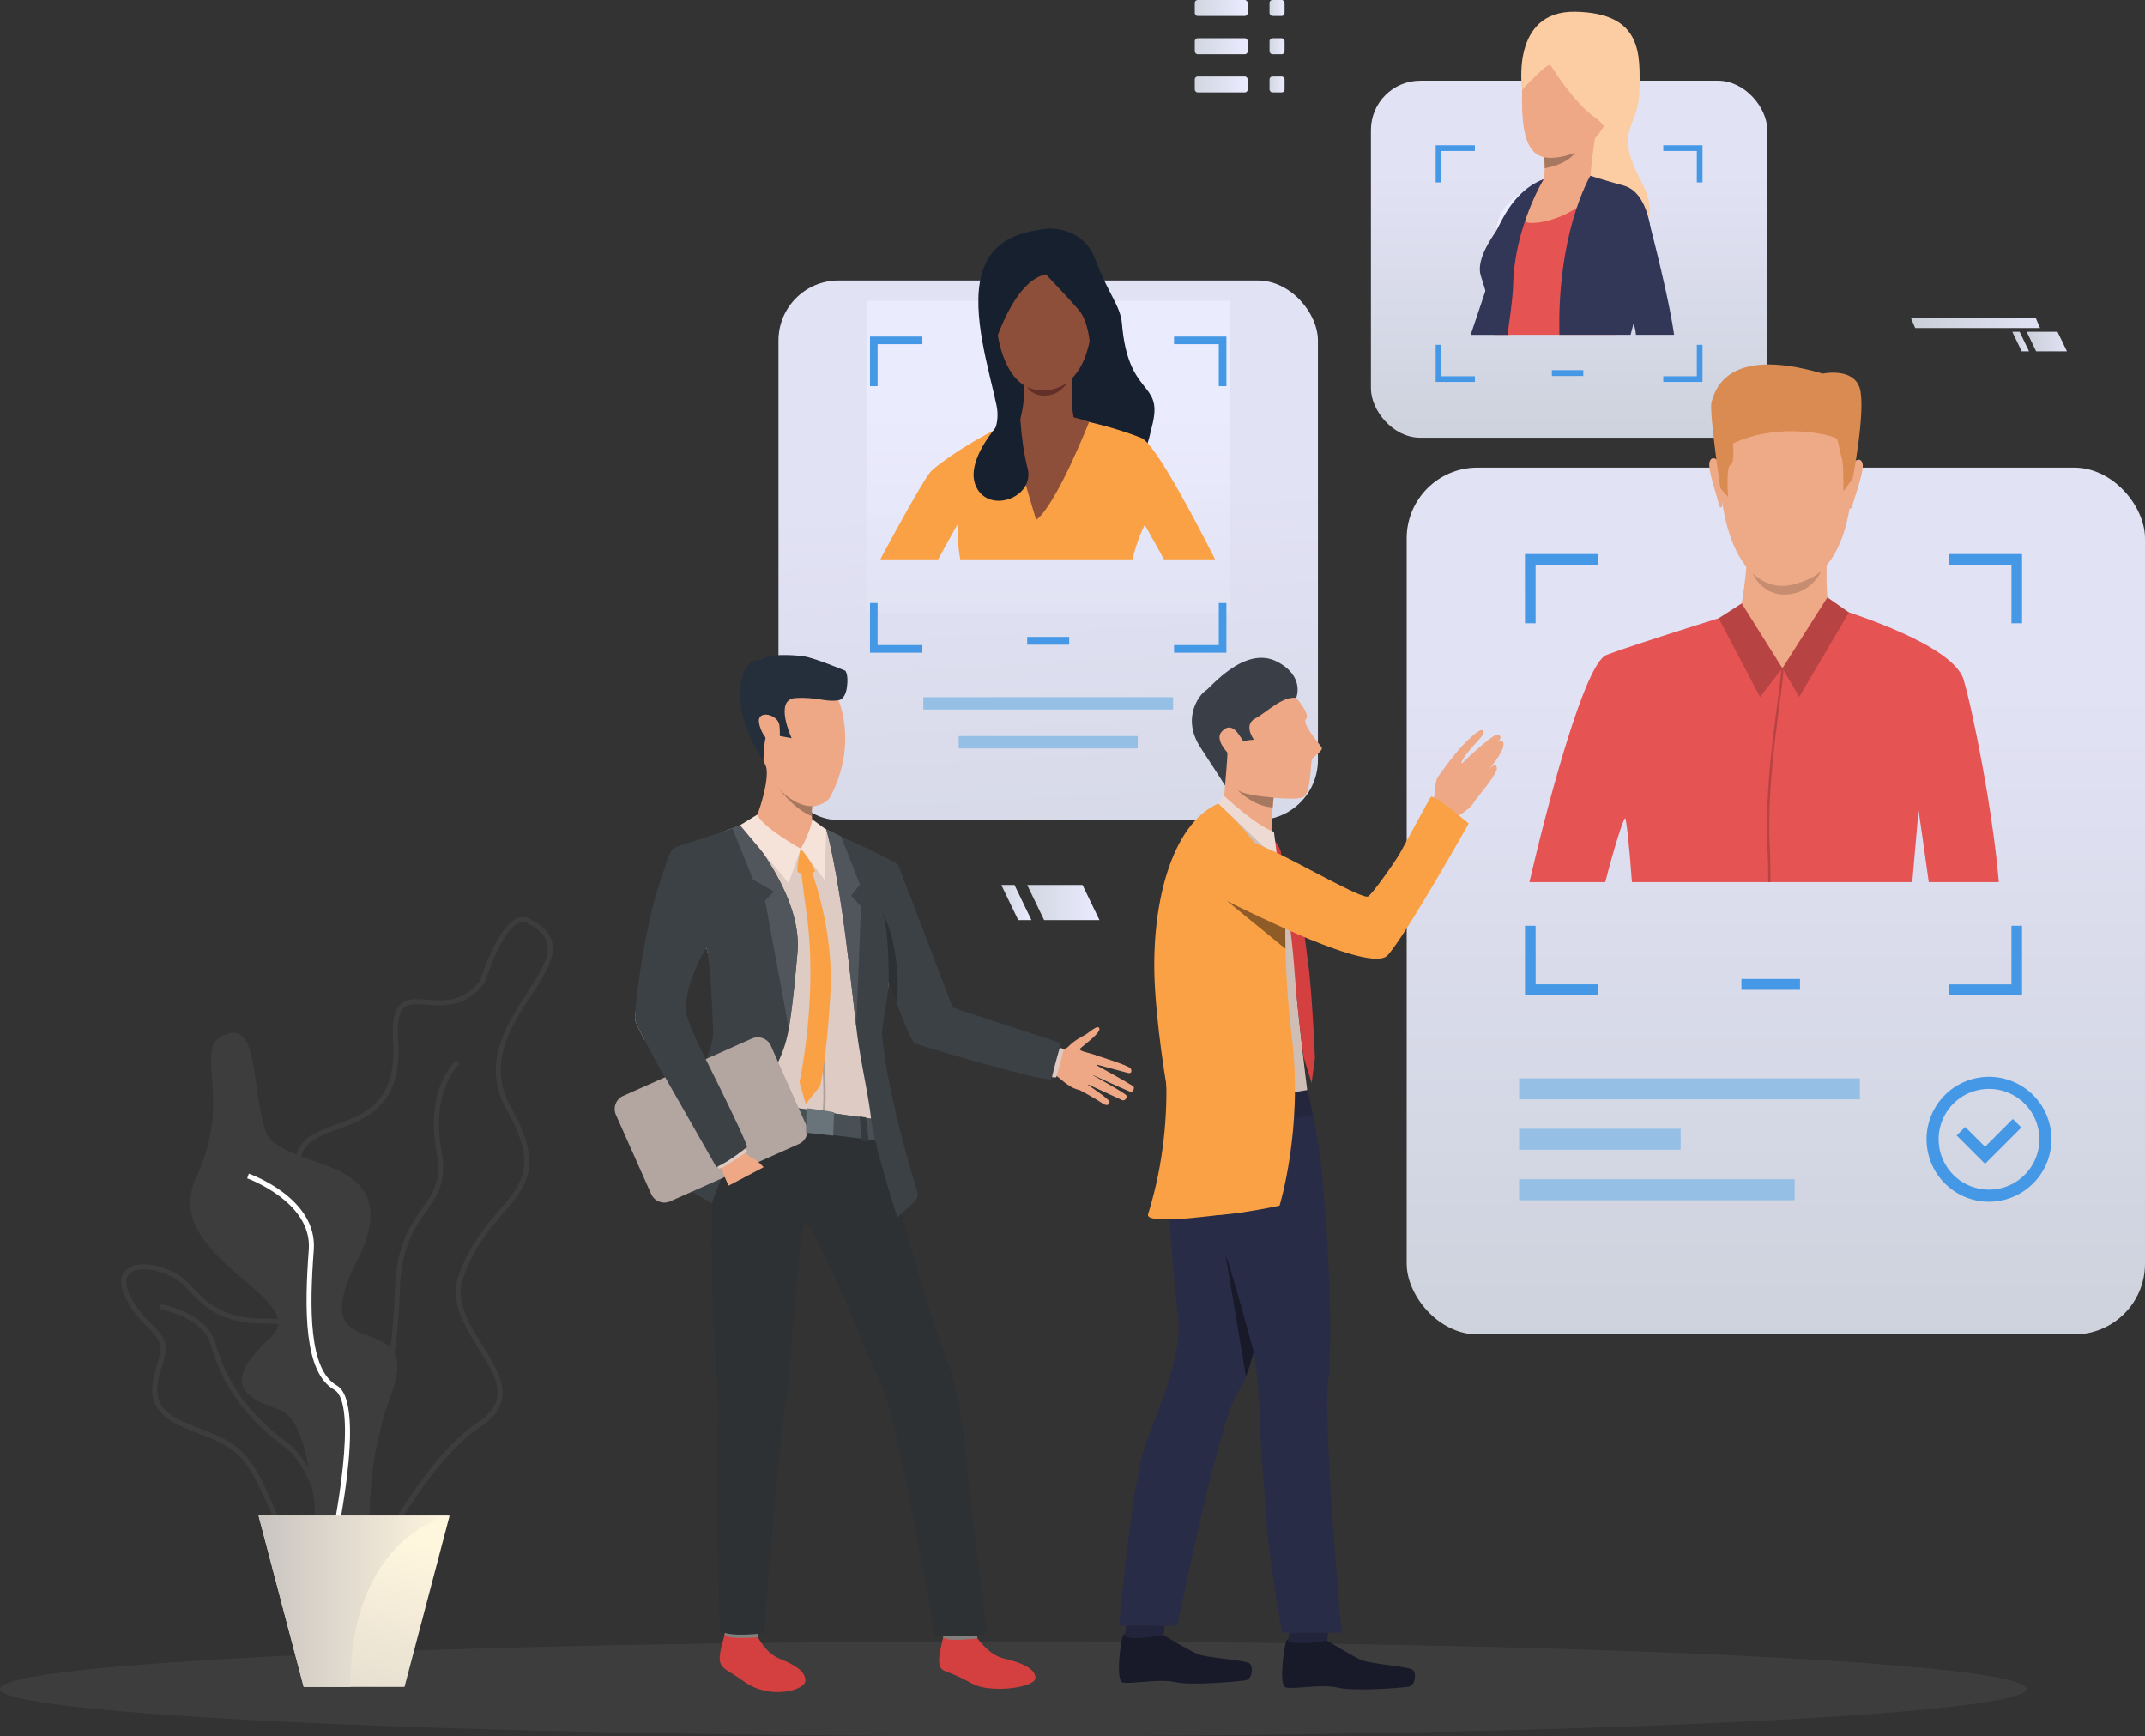
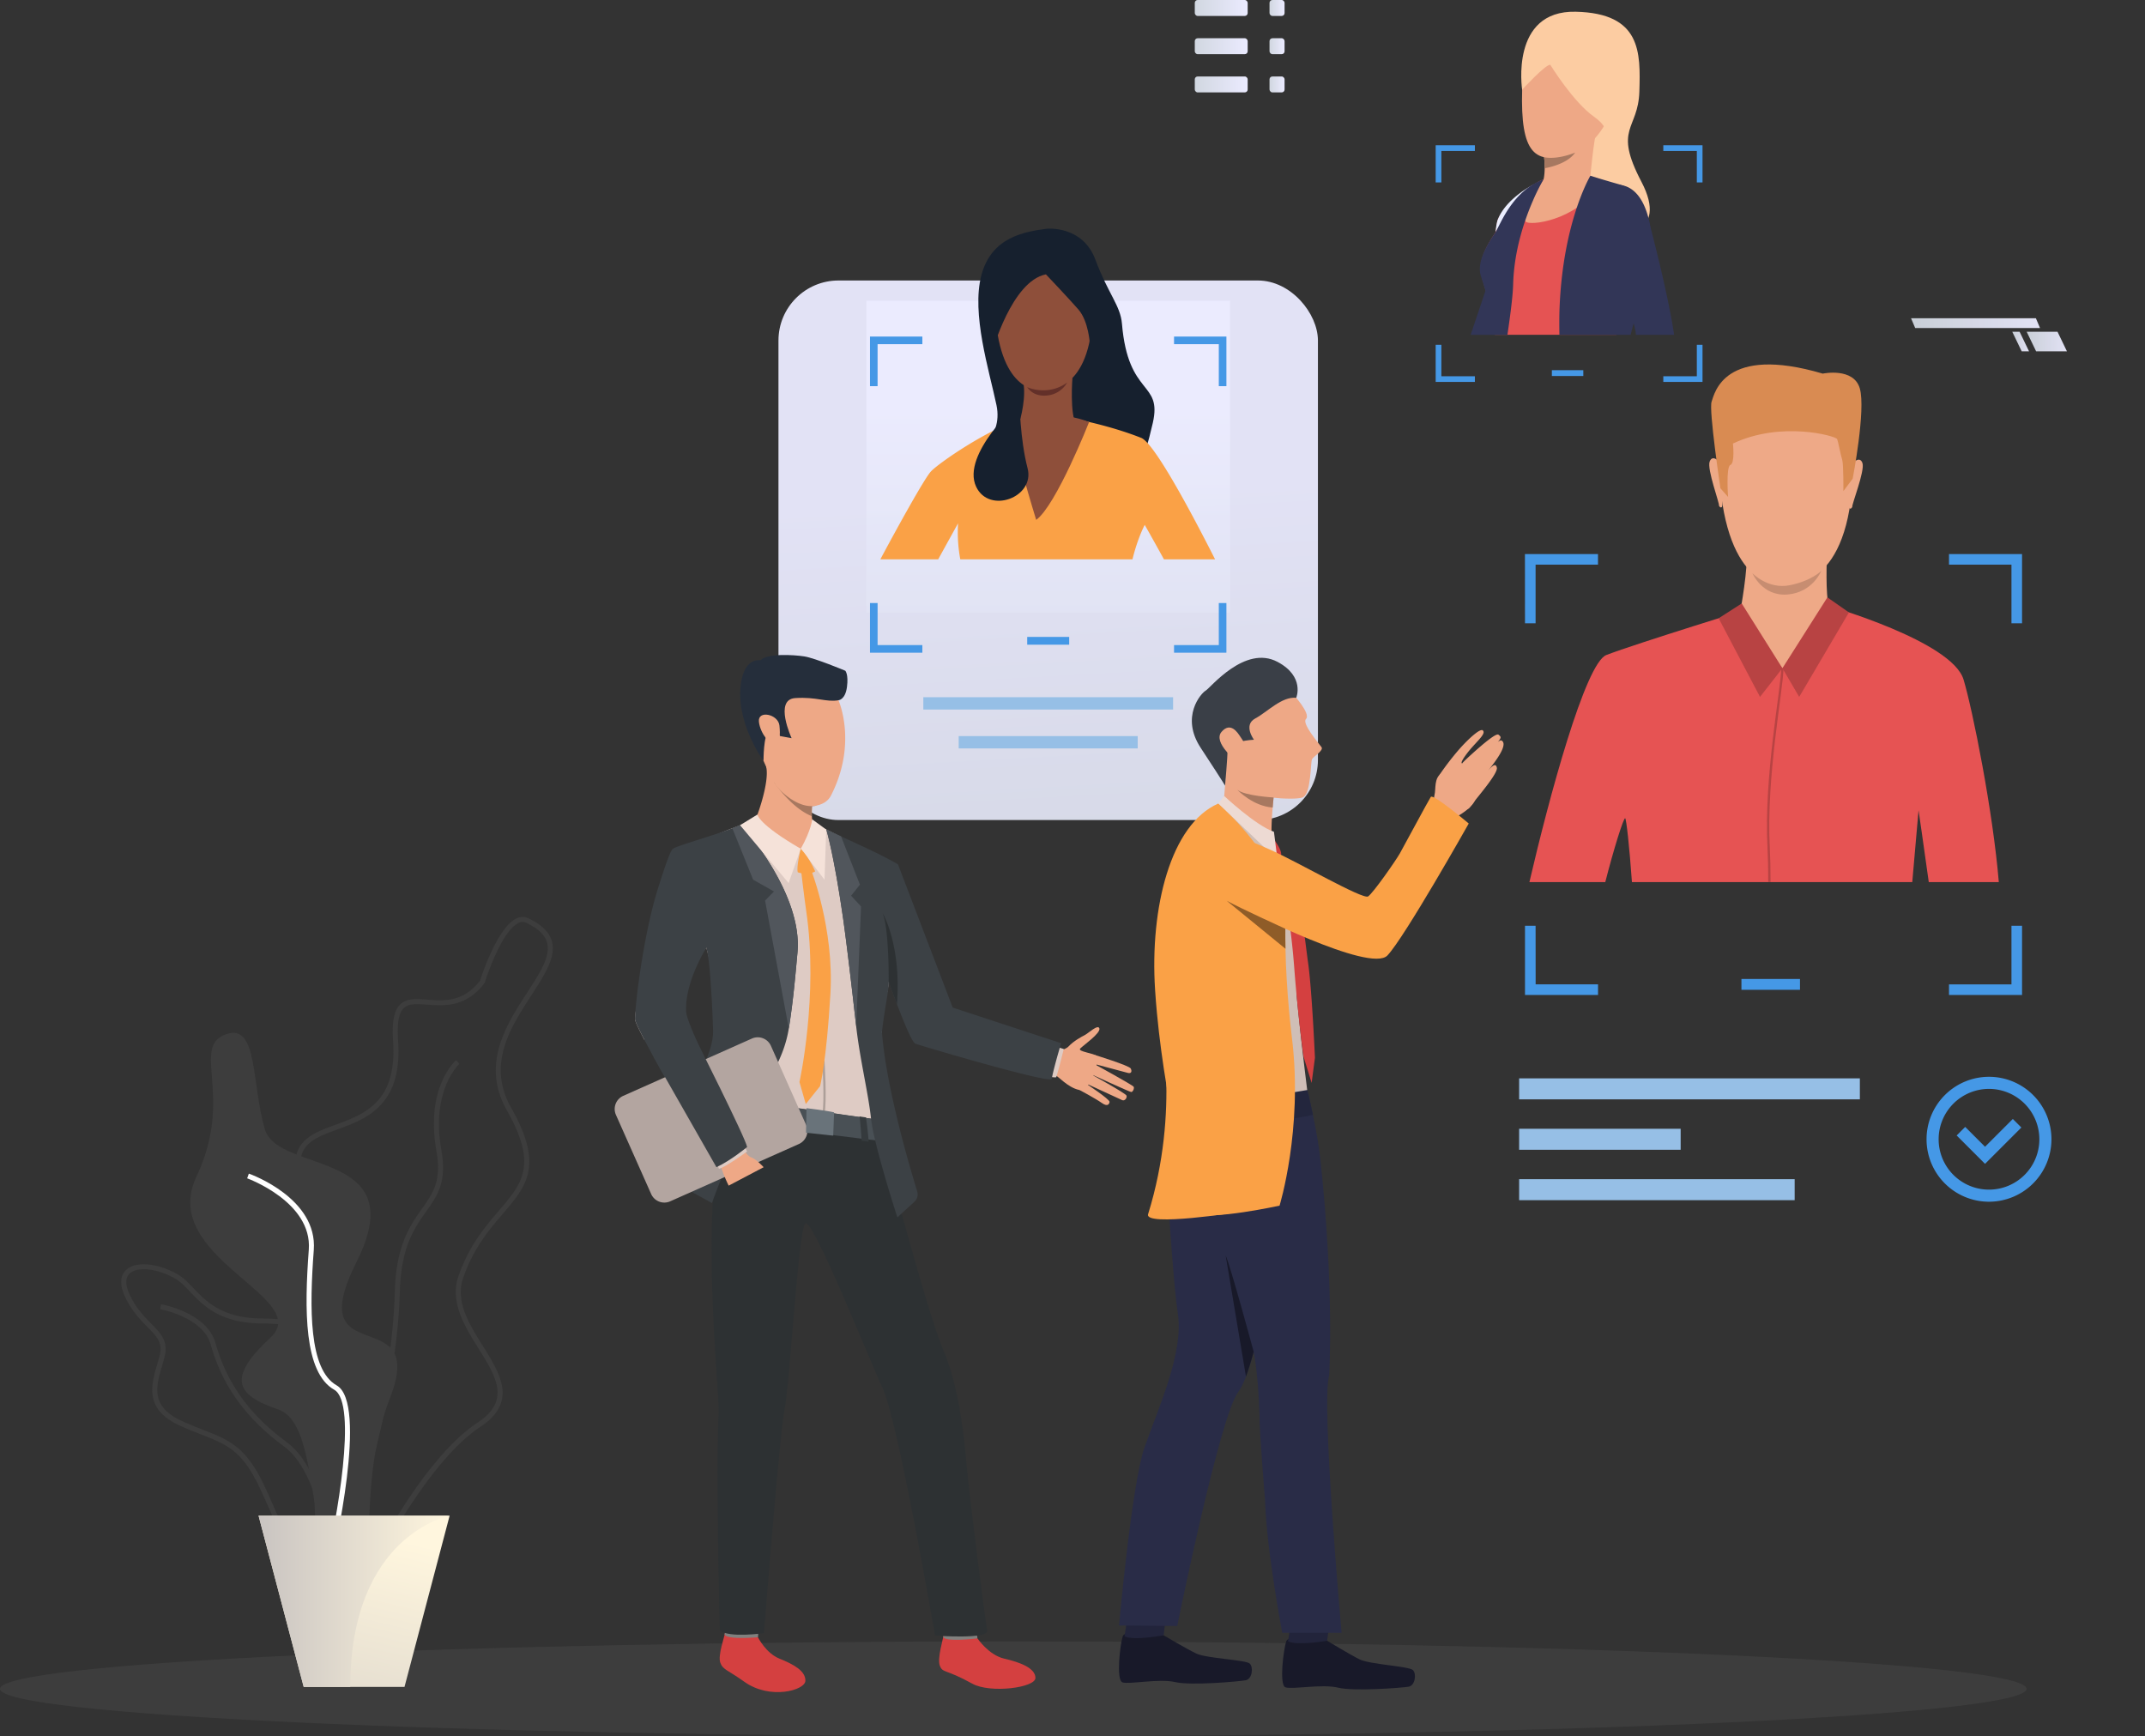
<svg xmlns="http://www.w3.org/2000/svg" xmlns:xlink="http://www.w3.org/1999/xlink" viewBox="0 0 2097.27 1697.34">
  <rect x="0" y="0" width="2097.27" height="1697.34" fill="#333333" stroke="none" />
  <defs>
    <style>.cls-1,.cls-10,.cls-3,.cls-47,.cls-6{opacity:0.95;}.cls-1{fill:url(#linear-gradient);}.cls-2{fill:#96bfe6;}.cls-3{fill:url(#linear-gradient-2);}.cls-4{fill:#4598e6;}.cls-5{fill:#3d3d3d;}.cls-6{fill:url(#linear-gradient-3);}.cls-7{fill:#fff;}.cls-8{fill:url(#linear-gradient-4);}.cls-9{fill:url(#linear-gradient-5);}.cls-10{fill:url(#linear-gradient-6);}.cls-11{fill:#e65353;}.cls-12{fill:#eea987;}.cls-13{fill:#d98b52;}.cls-14{fill:#b84343;}.cls-15{fill:#c78d71;}.cls-16{fill:#eea886;}.cls-17{fill:#16202e;}.cls-18{fill:#faa146;}.cls-19{fill:#8e4f3a;}.cls-20{fill:#633029;}.cls-21{fill:#323657;}.cls-22{fill:#fccca2;}.cls-23{fill:#e55353;}.cls-24{fill:#a77860;}.cls-25{fill:#ebeeff;}.cls-26{fill:#d44040;}.cls-27{fill:#81807e;}.cls-28{fill:#2d3133;}.cls-29{fill:#decbc4;}.cls-30{fill:#495055;}.cls-31{fill:#353a3d;}.cls-32{fill:#252e3b;}.cls-33{fill:#3c4145;}.cls-34{fill:#b3a5a0;}.cls-35{fill:#51565c;}.cls-36{fill:#f5e2d9;}.cls-37{fill:#ad9f99;}.cls-38{fill:#69737a;}.cls-39{fill:#181929;}.cls-40{fill:#22243b;}.cls-41{fill:#292c47;}.cls-42{fill:#cfbeb6;}.cls-43{fill:#3a3f47;}.cls-44{fill:#23263d;}.cls-45{fill:#eddad3;}.cls-46{fill:#8f5c28;}.cls-48{fill:url(#linear-gradient-7);}.cls-49{fill:url(#linear-gradient-8);}.cls-50{fill:url(#linear-gradient-9);}.cls-51{fill:url(#linear-gradient-10);}.cls-52{fill:url(#linear-gradient-11);}.cls-53{fill:url(#linear-gradient-12);}.cls-54{fill:url(#linear-gradient-13);}.cls-55{fill:url(#linear-gradient-14);}.cls-56{fill:url(#linear-gradient-15);}.cls-57{fill:url(#linear-gradient-16);}.cls-58{fill:url(#linear-gradient-17);}</style>
    <linearGradient id="linear-gradient" x1="1062.55" y1="1220.77" x2="1021.36" y2="474.2" gradientUnits="userSpaceOnUse">
      <stop offset="0" stop-color="#d1d7e0" />
      <stop offset="1" stop-color="#ebebff" />
    </linearGradient>
    <linearGradient id="linear-gradient-2" x1="1736.33" y1="1428.9" x2="1736.33" y2="660.3" xlink:href="#linear-gradient" />
    <linearGradient id="linear-gradient-3" x1="1024.87" y1="954.27" x2="1024.87" y2="392.27" xlink:href="#linear-gradient" />
    <linearGradient id="linear-gradient-4" x1="267.51" y1="1821.05" x2="343.5" y2="1493.48" gradientUnits="userSpaceOnUse">
      <stop offset="0" stop-color="#c9c4c1" />
      <stop offset="1" stop-color="#fff6de" />
    </linearGradient>
    <linearGradient id="linear-gradient-5" x1="233.29" y1="1565.42" x2="420.09" y2="1565.42" gradientTransform="translate(19.53)" xlink:href="#linear-gradient-4" />
    <linearGradient id="linear-gradient-6" x1="1534.18" y1="479.15" x2="1534.18" y2="162.56" xlink:href="#linear-gradient" />
    <linearGradient id="linear-gradient-7" x1="1981.59" y1="333.9" x2="2020.96" y2="333.9" xlink:href="#linear-gradient" />
    <linearGradient id="linear-gradient-8" x1="1967.49" y1="333.9" x2="1983.9" y2="333.9" xlink:href="#linear-gradient" />
    <linearGradient id="linear-gradient-9" x1="1868.52" y1="315.9" x2="1994.63" y2="315.9" xlink:href="#linear-gradient" />
    <linearGradient id="linear-gradient-10" x1="1168.19" y1="7.79" x2="1219.91" y2="7.79" xlink:href="#linear-gradient" />
    <linearGradient id="linear-gradient-11" x1="1168.19" y1="45.17" x2="1219.91" y2="45.17" xlink:href="#linear-gradient" />
    <linearGradient id="linear-gradient-12" x1="1168.19" y1="82.55" x2="1219.91" y2="82.55" xlink:href="#linear-gradient" />
    <linearGradient id="linear-gradient-13" x1="1241.27" y1="7.79" x2="1255.98" y2="7.79" xlink:href="#linear-gradient" />
    <linearGradient id="linear-gradient-14" x1="1241.27" y1="45.17" x2="1255.98" y2="45.17" xlink:href="#linear-gradient" />
    <linearGradient id="linear-gradient-15" x1="1241.27" y1="82.55" x2="1255.98" y2="82.55" xlink:href="#linear-gradient" />
    <linearGradient id="linear-gradient-16" x1="1004.33" y1="882.28" x2="1075" y2="882.28" xlink:href="#linear-gradient" />
    <linearGradient id="linear-gradient-17" x1="979.01" y1="882.28" x2="1008.46" y2="882.28" xlink:href="#linear-gradient" />
  </defs>
  <title>grahics2</title>
  <g id="Layer_2" data-name="Layer 2">
    <g id="Isolation_Mode" data-name="Isolation Mode">
      <rect class="cls-1" x="761.14" y="274.21" width="527.46" height="527.46" rx="58.67" ry="58.67" />
      <rect class="cls-2" x="902.77" y="681.59" width="244.21" height="12.06" />
      <rect class="cls-2" x="937.36" y="719.6" width="175.03" height="12.06" />
-       <rect class="cls-3" x="1375.38" y="457.15" width="721.89" height="847.34" rx="69.12" ry="69.12" />
      <rect class="cls-4" x="1702.69" y="957.03" width="57.25" height="10.6" />
      <rect class="cls-2" x="1485.32" y="1054.2" width="333.16" height="20.53" />
      <rect class="cls-2" x="1485.32" y="1152.76" width="269.41" height="20.53" />
      <rect class="cls-2" x="1485.32" y="1103.48" width="157.94" height="20.53" />
      <path class="cls-4" d="M1905.64,541.65V552h61.06v57.3h10.36V541.65Zm-414.58,67.67h10.37V552h61V541.65h-71.42ZM1966.7,905v57.32h-61.06v10.37h71.42V905Zm-465.27,0h-10.37v67.69h71.42V962.29h-61Z" />
      <path class="cls-4" d="M1944.74,1174.8a61.06,61.06,0,1,1,61.06-61.06A61.13,61.13,0,0,1,1944.74,1174.8Zm0-110.3a49.24,49.24,0,1,0,49.24,49.24A49.3,49.3,0,0,0,1944.74,1064.5Z" />
      <polygon class="cls-4" points="1940.85 1137.78 1913.11 1110.04 1921.46 1101.68 1940.85 1121.06 1968.02 1093.89 1976.38 1102.25 1940.85 1137.78" />
      <path class="cls-5" d="M1981.46,1651c0,25.61-443.57,46.37-990.73,46.37S0,1676.58,0,1651s443.57-46.37,990.73-46.37S1981.46,1625.36,1981.46,1651Z" />
      <rect class="cls-6" x="847.11" y="293.93" width="355.53" height="305.04" />
      <path class="cls-5" d="M324.6,1515.8c29.6-20.82,64.24-165.89,66.31-252.29,1.06-44.27,14.14-62.71,25.68-79,11-15.56,20.57-29,15-59.82-10.61-58.94,17.28-84.38,17.56-84.63l-3.23-3.68c-1.24,1.09-30.28,27.33-19.15,89.17,5.18,28.82-3.37,40.87-14.19,56.12-11.36,16-25.49,35.93-26.59,81.69-2.21,92.73-37.63,229.7-64.23,248.4Z" />
      <path class="cls-5" d="M262.55,1473.48c-2.79-6.33-5.68-12.88-9-19.79-16.91-35.69-31.89-41.57-56.71-51.31-6.06-2.38-12.94-5.08-20.48-8.47-35.55-16-28.66-39.52-22.59-60.29.85-2.9,1.69-5.8,2.43-8.67,3.13-12.21-2.88-18.34-12-27.62-6.76-6.9-15.17-15.48-21.65-29-7.1-14.83-3.48-22.79.8-26.85,9-8.54,29.81-7,49.44,3.75,6.1,3.33,11.12,8.59,16.44,14.15,12.52,13.11,28.09,29.42,67.48,29.6,22.47.11,34.77,3.21,41.14,10.37,7.23,8.13,5.87,20.29,4,37.13-.65,5.82-1.39,12.42-1.84,19.55-2.68,42.55,22.44,73.25,22.69,73.54,15,17.87,33.49,54.94,25.51,77.76-3.34,9.57-10.82,15.59-22.23,17.89a63.26,63.26,0,0,1-12.52,1.36C286,1526.55,275.89,1503.7,262.55,1473.48Zm-92-224C153,1239.93,134.2,1238,126.8,1245c-5.63,5.33-3,14.46.24,21.18,6.13,12.82,13.89,20.73,20.73,27.71,9.52,9.71,17,17.38,13.22,32.27-.75,2.92-1.61,5.87-2.47,8.83-6.05,20.68-11.76,40.22,19.9,54.45,7.43,3.34,14.25,6,20.26,8.37,25,9.83,41.6,16.33,59.34,53.78,3.3,7,6.21,13.54,9,19.91,15.32,34.7,24.56,55.65,58,48.89,9.59-1.94,15.85-6.89,18.58-14.71,7-20.11-9.79-55.32-24.65-73-1.08-1.31-26.62-32.44-23.81-77,.45-7.25,1.2-13.92,1.86-19.8,1.74-15.57,3-26.83-2.77-33.32-5.29-5.94-16.86-8.63-37.51-8.73-41.47-.2-57.85-17.34-71-31.12-5.27-5.51-9.81-10.27-15.24-13.23Z" />
      <path class="cls-5" d="M325.51,1554.81l4.89-.26C330.16,1550,324,1441.7,280.52,1410c-47.69-34.77-62.72-72.12-69.88-97.2-8.44-29.54-51.39-37.44-53.21-37.76l-.85,4.82c.41.07,41.75,7.69,49.35,34.29,7.36,25.77,22.8,64.15,71.71,99.8C319.24,1444.3,325.45,1553.71,325.51,1554.81Z" />
      <path class="cls-5" d="M317.24,1579.16c-10.23-5.09-9.86-25.57-9.3-56.57.71-39.18,1.68-92.82-18.83-142.17-21.78-52.42-2.35-67.74,16.44-82.56,21-16.59,40.92-32.26,2.77-103-17.52-32.49-23.08-54.47-17.51-69.17,5.52-14.52,21-20.18,37.36-26.18,28.26-10.34,60.3-22.06,56.16-81.88-1.27-18.34.88-29.62,6.78-35.49,6.41-6.38,15.85-5.69,26.78-4.89,16.52,1.21,35.23,2.57,51.53-18.69,1.69-5.31,17.28-52.74,35.92-60.86a13.16,13.16,0,0,1,11.4.06h0c12.87,6.15,20.34,13.45,22.83,22.31,4.34,15.42-7,32.8-20,52.93-20.54,31.64-43.83,67.49-19.68,110.16,31.94,56.41,15.07,76.16-8.27,103.48-13.38,15.66-28.53,33.4-38.67,62.34-8.15,23.27,5.75,45.47,19.2,66.93,16.86,26.92,34.3,54.76-2.41,78.91-60.71,39.94-120.66,170.32-121.26,171.63l-.25.54-.47.37c-11.18,8.76-19.32,13-25.45,13A11.15,11.15,0,0,1,317.24,1579.16ZM467,1390.72c32.71-21.52,18-45,1-72.22-13.4-21.4-28.6-45.65-19.67-71.15,10.44-29.8,25.91-47.92,39.56-63.9,22.88-26.77,38-44.46,7.74-97.89-25.61-45.25-.41-84.06,19.84-115.23,12.42-19.14,23.15-35.66,19.42-48.94-2.09-7.43-8.71-13.71-20.23-19.23h0a8.43,8.43,0,0,0-7.34,0C490,909.71,474.12,959.92,474,960.42l-.13.41-.25.34c-18,23.74-39.08,22.19-56,21-10.14-.74-18.15-1.33-23,3.48s-6.51,15.09-5.36,31.68c4.39,63.49-31,76.43-59.36,86.82-16,5.84-29.74,10.89-34.46,23.32-5,13.27.44,34,17.24,65.11,40.1,74.36,17.65,92.06-4.05,109.18-18.16,14.32-35.31,27.84-14.95,76.83,20.9,50.29,19.92,104.53,19.2,144.13-.49,27-.87,48.39,6.59,52.11,4.36,2.17,12.72-1.5,24.83-10.92C349.1,1553.31,406.52,1430.53,467,1390.72Z" />
      <path class="cls-5" d="M221.42,1010.92c30.89-10.59,24.47,49,37.53,93s145.23,19.22,89.75,129.55,70.17,36.89,32.63,133.17-3.26,199.25-44.05,173.06-22.92-147.43-65.35-161.84-49.35-31.21-7.34-70.37-110.08-78-72.55-157.13S185.72,1023.16,221.42,1010.92Z" />
      <path class="cls-7" d="M323.05,1533.39c3.89-16.48,37.07-161.52,6.11-179.06-27.29-15.45-26.62-75.55-22.36-132.31,3.77-50.24-60.75-73.73-63.5-74.7l-1.64,4.61c.64.23,63.75,23.22,60.26,69.72-4.37,58.29-4.84,120.14,24.83,136.94,23.51,13.31,1.86,129.89-8.46,173.68Z" />
      <polygon class="cls-8" points="439.62 1481.74 395.51 1649.1 296.93 1649.1 252.82 1481.74 439.62 1481.74" />
      <path class="cls-9" d="M439.62,1481.74S342.51,1500,342.51,1649.1H296.93l-44.11-167.36Z" />
-       <rect class="cls-10" x="1340.42" y="78.88" width="387.53" height="349.02" rx="48.23" ry="48.23" />
      <rect class="cls-4" x="1517.34" y="361.89" width="30.73" height="5.69" />
      <path class="cls-4" d="M1626.29,142v5.57h32.78v30.76h5.56V142Zm-222.56,36.33h5.57V147.61h32.77V142h-38.34Zm255.34,158.72v30.77h-32.78v5.56h38.34V337.09Zm-249.77,0h-5.57v36.33h38.34v-5.56H1409.3Z" />
      <rect class="cls-4" x="1004.35" y="622.65" width="41.05" height="7.6" />
      <path class="cls-4" d="M1147.91,329v7.44h43.77v41.08h7.44V329ZM850.63,377.52h7.44V336.44h43.77V329H850.63Zm341.05,212v41.1h-43.77v7.43h51.21V589.52Zm-333.61,0h-7.44v48.53h51.21v-7.43H858.07Z" />
      <path class="cls-11" d="M1954.33,862.33h-68.48c-4.51-32.79-10-70.22-10-70.22s-2.77,30.89-6.13,70.22H1595.62c-2.5-35.37-5.51-61.83-6.59-62.38-1.58-.78-11.35,30.59-19.47,62.38h-74.18c19.08-82.19,54.67-214.06,75.24-222,29.29-11.26,148.72-48.07,148.72-48.07h68.16s121.12,34.56,132.38,72.12C1928.84,694.36,1948.6,793.09,1954.33,862.33Z" />
      <path class="cls-12" d="M1756.56,371.19s63.64,10,54,109.6-65.86,91.41-69.62,91.31-56.39,1.82-60.49-119.76C1680.4,452.34,1678.61,362.44,1756.56,371.19Z" />
      <path class="cls-12" d="M1786.26,542.78s-1.74,41,2.22,49.82-52.52,37.34-87,5.61c0,0,8.32-44.51,6-60.29S1786.26,542.78,1786.26,542.78Z" />
      <path class="cls-12" d="M1811.49,452.66s7-7.44,9.53.1-10.81,41.2-9.94,42.72c0,0-1.27,2.92-2.95,1.31S1811.49,452.66,1811.49,452.66Z" />
      <path class="cls-12" d="M1681.12,451.4s-6.83-7.57-9.53-.09,10,41.41,9.11,42.91c0,0,1.22,2.94,2.92,1.37S1681.12,451.4,1681.12,451.4Z" />
      <path class="cls-13" d="M1811.46,467.94l-9.11,12.18s.26-26.71-1.2-30.89-3.7-17-4.92-20-54.66-18-101.85,4.37c0,0,2.07,19.2-2.45,20.91s-2.31,31.28-2.31,31.28l-7.49-8.45s-11.46-76.61-8.63-84.6,11.85-56,108.68-27.49c0,0,30.18-6.39,36.24,14.45S1811.46,467.94,1811.46,467.94Z" />
      <path class="cls-12" d="M1788.48,592.6s14.36,3.06-45.73,60.65c0,0-42.62-47.15-41.24-55S1788.48,592.6,1788.48,592.6Z" />
      <polygon class="cls-14" points="1742.75 653.25 1759.15 681.29 1807.79 598.7 1786.73 584 1742.75 653.25" />
      <polygon class="cls-14" points="1742.75 653.25 1702.96 589.93 1680.4 604.42 1720.85 681.29 1742.75 653.25" />
      <path class="cls-14" d="M1730.42,828.67c.49,9.34.7,20.79.73,33.66h-2.25c0-12.81-.25-24.24-.74-33.55-3.69-70.25,13.33-155.73,13.44-175.76l2.2.44C1743.69,673.49,1726.73,758.72,1730.42,828.67Z" />
      <path class="cls-15" d="M1713.45,560.38s15.11,16,36.47,11.73,30.85-14,30.85-14-8.44,21.14-33.13,23.08S1713.45,560.38,1713.45,560.38Z" />
-       <path class="cls-16" d="M976,331.82h-.15c-1.44-.35-3.71-7.24-4.15-8.61-.11-.38-.33-1.07-.64-2-1.78-5.51-6-18.42-4.33-23.36.51-1.56,1.32-2.47,2.38-2.69,2.29-.47,4.9,2.43,5,2.56l.05.06v.08c.59,5.43,3.49,32.57,2.24,33.82A.59.59,0,0,1,976,331.82Zm-6.36-36.22a1.87,1.87,0,0,0-.42,0c-.87.18-1.54,1-2,2.33-1.57,4.78,2.72,18,4.33,23,.31,1,.54,1.66.64,2,1.06,3.29,2.93,8,3.78,8.25,0,0,0,0,.07,0,.8-1.08-1-21-2.38-33.31C973.35,297.59,971.4,295.6,969.67,295.6Z" />
      <path class="cls-17" d="M1023.34,223.61s35-3.68,47.65,30.16,24.51,44.9,26,62.68c6,71.88,39.59,55.62,30.15,97.06s-16,47.71-16,47.71l-80.26-15.74-81.3.26s31.81-15.88,24.72-49.71-24.72-89.29-14.76-127S1002.4,226.49,1023.34,223.61Z" />
      <path class="cls-16" d="M1066.12,331.82a.59.59,0,0,1-.42-.18c-1.25-1.25,1.65-28.39,2.24-33.82v-.08l0-.06c.11-.13,2.72-3,5-2.56,1.07.22,1.86,1.13,2.38,2.69,1.63,4.94-2.55,17.85-4.33,23.36-.31,1-.53,1.65-.64,2-.44,1.38-2.72,8.27-4.15,8.62Zm2.33-33.86c-1.35,12.35-3.18,32.23-2.38,33.31,0,0,0,0,.07,0,.85-.21,2.72-5,3.78-8.26.1-.37.33-1.07.64-2,1.61-5,5.9-18.26,4.33-23-.45-1.37-1.12-2.15-2-2.33C1071.08,295.26,1068.83,297.56,1068.45,298Z" />
      <path class="cls-18" d="M1188.06,546.82h-50c-10.37-18.9-18.8-33.68-18.8-33.68s-6.74,12.3-12,33.68H938.93a145.36,145.36,0,0,1-2.19-35.22s-9,16.25-19.44,35.22H860.74c15-28.1,43.13-79.28,49.53-86,8-8.4,54.54-40.56,87.75-51.05s52.12-.36,52.12-.36,34.11,6.14,65.66,18.65C1128.2,433,1162.45,496.29,1188.06,546.82Z" />
      <path class="cls-19" d="M1028,243.39s46.4,6.7,39.6,75.19-47.74,63.06-50.47,63S976,383,972.69,299.43C972.69,299.43,971.14,237.62,1028,243.39Z" />
      <path class="cls-19" d="M1048.57,369.43s-2.87,35.63,4,46.3-5.87,25.16-32.1,20.21-24.7-19.83-24.7-19.83,7.34-22,5.2-39.58S1048.57,369.43,1048.57,369.43Z" />
      <path class="cls-17" d="M1022.65,268.22s21.68,22.79,31.75,34.33,11.23,33.83,11.23,33.83,17-20.72,9.87-44.85-23.88-71.07-66.37-56.65-44.06,77.9-39.08,109.37C970.05,344.25,989.13,274.77,1022.65,268.22Z" />
      <path class="cls-19" d="M1064.86,412.59s-32.17,81.49-51.73,95.66c0,0-25.69-83.12-23.89-95.29C989.24,413,1028,397.77,1064.86,412.59Z" />
      <path class="cls-17" d="M996.87,392.88s-57.36,51-42.48,82.87c12.71,27.18,57.76,10.51,50.32-18S996.87,392.88,996.87,392.88Z" />
      <path class="cls-20" d="M1004.37,378.48s19.76,9.34,39-4.46a25.12,25.12,0,0,1-19.51,12.6C1009.71,388.19,1004.37,378.48,1004.37,378.48Z" />
      <path class="cls-21" d="M1513.47,190s-19,71.6-23,87.73c-1.18,4.86-5,13.26-9.84,22.84a1,1,0,0,1-.12.22,18.36,18.36,0,0,0-1.78,5.82c-.77,6,1.53,10.67-2.44,17.75l-.72,3h-37.65c4.39-13.05,10-29.66,14.44-43,3.74-11.29,6.7-20.27,7.49-22.87,2.32-7.77,10.86-32.92,18.11-49.61,2.54-5.82,12.29-11.57,20.93-15.73C1506.63,192.37,1513.47,190,1513.47,190Z" />
      <path class="cls-22" d="M1488.28,87.69s-12-77.65,52.31-76.22,63.45,39.83,62.3,77.94-25.78,35.24,2,88.25-24.07,53-24.07,53l-40.24-55.3Z" />
      <path class="cls-16" d="M1533.55,18.92S1490,25.8,1488.28,87.69s11.75,75.07,49.86,62.18,50.14-77.65,51-87.68S1592.29,11.47,1533.55,18.92Z" />
      <path class="cls-23" d="M1610,234.19c.16,21.3-24.32,72.25-28.1,88-.45,1.83-.93,3.52-1.41,5.11H1461.67c-.61-7.34-1.2-13.62-1.49-17.16-.94-11.63-12.72-36.69-12.33-48.36.41-11.89,6.24-22.15,14.4-34.85,2.54-3.93,5.2-7.93,7.86-11.83,8.65-12.7,17.29-24.23,21.53-28.2a69.33,69.33,0,0,1,8.68-6.91v0a40.41,40.41,0,0,1,8.93-4.7l37.43-6s23.34,8.45,36.77,11.58C1583.46,180.85,1609.65,184.69,1610,234.19Z" />
      <path class="cls-23" d="M1500.34,180l-21.7,34.2-20,31.56c0-.17,1.38-4.95,3.64-18.79.43-2.63.89-5.58,1.39-8.89a22.53,22.53,0,0,1,.63-2.91h0c8.57-19.76,35.07-34.66,36-35.15Z" />
      <path class="cls-16" d="M1562.64,122c-3.78,7.13-7.76,51.38-7.76,51.38s-53.27,20.13-47.82,8.75c2.47-5.17,3.2-11.88,3.25-17.66a85.91,85.91,0,0,0-.59-10.75c-.14-1.17-.25-1.84-.25-1.84S1566.41,114.86,1562.64,122Z" />
      <path class="cls-22" d="M1515.79,63.33s22.35,36.39,42.69,50.72,10,25.79,10,25.79,53.08-111.75,2.61-119.49-81.41-8.31-82.84,67.34C1488.28,87.69,1511.2,62.76,1515.79,63.33Z" />
      <path class="cls-24" d="M1540.09,149.15c-8.17,12.06-29.78,15.31-29.78,15.31h0a85.91,85.91,0,0,0-.59-10.75C1523.6,156.38,1540.09,149.15,1540.09,149.15Z" />
      <path class="cls-25" d="M1464.37,214.9h0s-1.16,2.39-2.11,12l7.85-11.84s14-20.09,18.81-25.31a79.08,79.08,0,0,1,11.4-9.8S1472.75,193.22,1464.37,214.9Z" />
      <path class="cls-23" d="M1570.37,244.86s34.19-13.41,44.3-14.19c0,0-6.88-54.91-40.46-49.09S1570.37,244.86,1570.37,244.86Z" />
      <path class="cls-16" d="M1509.26,175.26s-25.1,38.59-16.6,42,54.49-4.49,74-41.15C1566.7,176.07,1537.46,161.07,1509.26,175.26Z" />
      <path class="cls-21" d="M1614.68,230.67c-1.75,30.26-10.33,59-17.42,85.31-1,3.82-2,7.6-2.94,11.31h-69.61c-.17-10.43-.14-19.64.19-27.32C1528.41,216,1555,171.8,1555,171.8s8.5,2.86,33,9.79c16.77,4.74,23.1,26.07,25.4,39a1.47,1.47,0,0,1,0,.16A91.42,91.42,0,0,1,1614.68,230.67Z" />
      <path class="cls-21" d="M1509.25,175.28A198.54,198.54,0,0,0,1498.9,196c-8.25,18.91-18.55,48.85-19.42,81.83-.27,10.59-2.38,27.75-5.58,49.42H1460a221,221,0,0,0-7.64-43c-1.9-6.76-3.65-11.8-4.59-15-4.43-15.07,9.73-35.14,14.47-42.33S1478.37,186.77,1509.25,175.28Z" />
      <path class="cls-21" d="M1636.85,327.29h-37.38c0-2.43-.84-6.4-2.21-11.31-6.79-24.13-26.89-71.13-26.89-71.13s-30.07-49.15-1.57-61.67,40.76,22.48,44.59,37.41a1.47,1.47,0,0,1,0,.16C1614.37,224.32,1631.34,289,1636.85,327.29Z" />
      <path class="cls-16" d="M1027.23,1028.05s13.06-.18,17.71-5.21,12.87-9.55,15.5-10.83c3.52-1.71,13.27-11.19,14.49-6.56s-15.52,16.36-18.7,19.53,13.91,4.55,16.41,7.62-6.21,35.43-17.6,32.92-20.72-14-22.88-14-8.41-1.44-8.41-1.44Z" />
      <path class="cls-16" d="M1070.22,1031.28s34,10.39,35.4,13.33.45,5.1-2.79,4.28-33.28-8.9-33.28-8.9,37.16,20.31,38.83,22.35c1,1.19-.65,5.44-2.45,5.19s-40-17.79-40-17.79,34.65,19,35.52,21.31c.75,2-1.57,5.62-4.26,4.43s-36.09-16.64-36.09-16.64,24.15,15.82,23.78,18.42c-.23,1.59-1.5,5.31-7.58,1s-21.67-12.63-21.67-12.63Z" />
      <path class="cls-26" d="M955.7,1601.64s10.91,16.32,26.21,19.85,30.37,9.13,30.49,18.79-44.24,15.41-61.75,5.67c-26.13-14.52-28.79-10.14-31.68-17.41s3.48-26.68,3.29-29C922,1596.7,955.7,1601.64,955.7,1601.64Z" />
      <path class="cls-27" d="M954,1593.59s2,7.88,1.69,8.05-34.47,4.24-33.44-2.09c.84-5.13,2-10.7,2-10.7Z" />
      <path class="cls-26" d="M741.05,1600.56s7.78,15.61,21.08,20.93c14.21,5.68,25.6,12.21,25.34,21.62s-34.73,18.94-59.82.89c-15.85-11.41-20.87-11.47-23.41-18.65s4.41-25.85,4.32-28.11C708.44,1594.45,741.05,1600.56,741.05,1600.56Z" />
      <path class="cls-27" d="M741.44,1592.45s-.09,8-.39,8.11-33.33,2.87-32.49-3.32a51.22,51.22,0,0,1,3.21-10.86Z" />
      <path class="cls-28" d="M862.58,1115.59s43.39,166.24,59.91,204.67c15.31,35.61,20.36,85.4,22.47,110.41,2.65,31.46,18.43,154,20.28,163.16s-51,5.09-51,5.09-36.48-211.81-51.62-242.72c-10.11-20.63-68.75-168.55-75.46-160s-15,156.73-20,181.33-20.22,219-20.22,219-34.11,5-43.22-2.68c0,0-4.15-166-1-212.12,1.21-17.58-20.6-210.78,7.36-288.56C724.84,1052.05,862.58,1115.59,862.58,1115.59Z" />
      <path class="cls-29" d="M620.88,996.38c0,1.9,3.59,9.5,9.32,20.44,8.38-16.76,15-30.53,17.12-35.59,7.06-16.68,43.45-54.91,43.45-54.91a.32.32,0,0,0,0,.08.11.11,0,0,0,0,.05s0,0,0,0,0,.1,0,.16,0,.19.09.32a1.46,1.46,0,0,1,0,.2,1,1,0,0,1,0,.16c2,7.38,14.15,53.52,14.59,76.25.5,24.74,7,70.52,7,70.52h0l7.6,1.07,16.81,2.37,2,.28,4.89.69,44.59,6.27,15.81,2.22,2.14.31,9,1.27,25,3.51,6.36.89h.06l4.76.67,6.6.93h0c.18-.24,6.42-8.77,5.45-27.72-.61-12.23-2.08-35.21-1.47-56.53,0-.11,0-.22,0-.33,0-.27,0-.53,0-.81,0-.09,0-.18,0-.27v0c.39-11.72,1.42-22.82,3.6-31.25A128.17,128.17,0,0,0,869,961c0-.27.07-.52.1-.77.11-1,.22-2,.31-2.92a146.63,146.63,0,0,0,.23-26.7l0,0c.45,1,3.7,12.91,8,27.63,7.21,24.9,17.3,57.78,21.6,59.36,6.26,2.3,107.56,32.31,129.43,35.38,2.54.36,4,.35,4.14-.1s.2-.65.3-1c2.66-8.76,6.32-23.65,6.9-26.06.06-.21.09-.33.09-.33l-3.92-1.18-110.23-33L875.54,846c-1-.84-13.42-6.83-22.46-11.13-9.22-4.39-20.33-10.83-30.39-16.35-5.13-2.8-10-5.37-14.18-7.29l-.64-.29h0l-11.55-5.27h0l-3-.29c-9.67-.92-39.75-3.74-49.82-4.33-.83,0-1.53-.09-2.07-.1s-.8,0-1,0c-1.28.07-7.47,2.24-15.63,5.34h0l-.93.35-1.16.44-2.15.83L716,809.66l-1.59.63c-16.3,6.47-35,14.47-39.42,17.66-2.93,2.1-12.07,19.32-22.66,40.61-13.64,43.69-30.92,110.57-31.46,127.07C620.88,995.89,620.88,996.14,620.88,996.38Z" />
      <path class="cls-30" d="M858.25,1094.58s3.36,4,4.33,21c0,0-137.94-16.09-152.52-22.44,0,0-.57-18.72,2.52-19.05C716,1073.74,858.25,1094.58,858.25,1094.58Z" />
      <path class="cls-16" d="M740.62,796.27c.43,21.65,42.35,33.49,42.35,33.49s17.53-22,13.34-24.09c-1.64-.82-2.31-4.1-2.52-7.78a77,77,0,0,1,.24-9.82c.13-1.53.25-2.52.25-2.52s-6-6.32-13.61-13.84c-13.31-13.17-31.62-30-31.65-23.32a5.93,5.93,0,0,0,.16,1.27C752.4,764.76,740.62,796.27,740.62,796.27Z" />
      <path class="cls-31" d="M744.1,1077.42s-3,19-3.27,23.93l-6.38-1.27s1.76-20.08,2.79-23.45Z" />
      <path class="cls-31" d="M846.74,1092.37s2.42,17.25,2.48,23.77l-6.75-.88s-1.38-21.55-2.16-23.8Z" />
      <path class="cls-24" d="M756.77,764.55h0c.08.13,1.86,2.79,4.89,6.61,6.44,8.09,18.54,21.39,32.13,26.73a77,77,0,0,1,.24-9.82,22.72,22.72,0,0,0,4.17-.5,128.29,128.29,0,0,0-9.12-13.35l-8.41-2.51Z" />
      <path class="cls-16" d="M748.72,748.68c3.63,7.89,7.07,13.61,8,15.87h0a28.1,28.1,0,0,0,4.89,6.61c6.91,7.44,19.75,17.25,32.37,16.91a22.72,22.72,0,0,0,4.17-.5c5.09-1.12,11.11-3.48,14.42-10,26.15-51.19,7.22-93.06,7.22-93.06s-71.5-20.22-82.69,1.31C729.3,700.94,740.2,730.15,748.72,748.68Z" />
      <path class="cls-32" d="M819.84,684.54s6.64-.37,8.28-12.95-1.66-15.89-1.66-15.89-29.51-12.36-40.11-14-36.67-3.15-42.78,3.83c0,0-14.84-3.45-18.89,21.2-6.41,39.09,21.87,77.05,21.87,77.05s-.25-25.54,5.39-28.92,10.49,4.66,10.49,4.66L774,721.63s-17.5-37.79,3.49-39.19S807.82,686.73,819.84,684.54Z" />
      <path class="cls-16" d="M762.11,709.38c-1.09-11.25-21.44-15.55-20.08-3.75s11.39,23.12,16,22.72S763,718,762.11,709.38Z" />
      <path class="cls-33" d="M630.2,1016.82c8.86,16.91,22.85,41.79,36.66,65.91-1.82,3.4-3.6,6.76-5.3,10.09a201,201,0,0,0-10.45,23.32c-3.15,8.81-7.53,31.4.85,35.59l44.12,24.36s.31-.86.9-2.46c1.46-4,4.63-12.44,9-23.42l1.24-2.94c.88-2.07,2.15-5,3.59-8.4.65-1.52,1.33-3.11,2-4.75l2.45-5.72,3.5-8.15,5.36-12.47.45-1q2.16-4.66,4.41-9.33c2.32-4.81,4.71-9.6,7.15-14.29.24-.48.48-1,.73-1.42l1.31-2.46.82-1.5.18-.33.33-.59c12.75-23.27,27.12-42.73,31.7-71.26q.68-4.14,1.27-8.21c.66-4.53,1.27-9,1.83-13.39.21-1.66.41-3.29.61-4.92,2.3-19,3.67-36,4.78-47.81,3.45-36.81-19.1-76.67-36.41-101.29a272.9,272.9,0,0,0-18.5-23.64.75.75,0,0,1-.09-.09l-.93.35-1.16.44-2.15.83L716,809.66l-1.59.63c-16.76,6.57-52,16.28-56.49,19.47-2.57,1.83-8.3,18.63-14.92,39.85-13.64,43.69-21.74,109.57-22.13,126,0,.26,0,.51,0,.75C620.88,998.28,624.47,1005.88,630.2,1016.82Zm67-8.22c0,8.21-2.67,17.61-6.78,27.63-.1.25-.2.5-.31.75-2.83-6-5.49-11.81-7.88-17.17v0c-6.57-14.7-11.08-26.16-11.33-30.7-1.62-29.14,19.85-62.69,19.85-62.69a.11.11,0,0,0,0,.05s0,0,0,0,0,.1,0,.16l.09.32a1.46,1.46,0,0,1,0,.2,1,1,0,0,1,0,.16C695.43,944.65,697.25,1008.6,697.25,1008.6Z" />
      <path class="cls-34" d="M781.06,1118.41l-125.77,56a14.1,14.1,0,0,1-18.62-7.14l-34.43-77.36a14.1,14.1,0,0,1,7.15-18.62l125.77-56a14.1,14.1,0,0,1,18.62,7.15l34.43,77.36A14.1,14.1,0,0,1,781.06,1118.41Z" />
      <path class="cls-33" d="M808.18,811.5s5.9,19.64,13.53,68.65v0c.26,1.65.52,3.32.78,5,0,.2.06.4.09.6q.25,1.69.51,3.45c0,.13,0,.27.07.4.12.79.23,1.57.34,2.37q.43,2.91.87,5.92c3.4,23.86,8.17,64.46,12.76,105.45v0c3.63,32.31,11.89,65.46,14.52,90.2v.05a169.43,169.43,0,0,0,3.44,18.6c.19.83.38,1.66.58,2.51,7.39,31.23,21.74,75.43,21.74,75.43l4.18-3.86L894,1174.91a10,10,0,0,0,2.78-10.35c-6.86-22.15-30.2-100.53-34.47-155.64a.06.06,0,0,1,0,0c2.1-19.37,7.46-45.35,6.66-49.09l.15.41c2.46,6.83,5.18,14.26,7.92,21.49h0c7.37,19.42,14.9,37.42,18,38.56,7,2.57,132.39,39.57,133.29,34.41.1-.52.2-1.08.32-1.66s.24-1.18.38-1.81c1.54-7.07,4.36-17.21,6.32-24,.29-1,.56-2,.81-2.8.82-2.83,1.36-4.63,1.36-4.63l-106-34.8L878,845c-1.05-.83-14.71-8.18-23.75-12.48-9.41-4.49-21.32-10-31.89-14.89-5-2.34-9.8-4.52-13.81-6.36Z" />
      <path class="cls-35" d="M736.38,860l20.39,11.5-8.72,8.88,23.2,125.25c4.73-29.36,6.88-57.24,8.49-74.33,5.33-56.9-51.47-121.09-55-125-2.73,1-5.67,2.17-8.72,3.38Z" />
      <path class="cls-35" d="M807.86,811s7.62,24.88,16.5,87c3.41,23.86,8.18,64.46,12.77,105.45l4.75-117.3-9.71-10.52,8.63-10.79L822.32,817.6c-5-2.34-9.79-4.52-13.81-6.36Z" />
      <path class="cls-36" d="M723.6,806.72l17-10.45s.48,9.27,42.35,33.49l-11.89,33.49Z" />
      <path class="cls-36" d="M794.1,800.94s-.65,10-11.13,28.82L806.17,860,807.86,811Z" />
      <path class="cls-18" d="M782.9,829.76s-4.49,18-2.87,23c0,0,9.88,3.6,17-.9C797,851.88,792,839.29,782.9,829.76Z" />
      <path class="cls-37" d="M806.15,1089.2c2.52-12.69.12-50.72,0-52.34L804,1037c0,.39,2.48,39.36,0,51.78Z" />
      <path class="cls-38" d="M788.54,1083.35s20.3,2.42,27,4.1l-.88,22.75-26.58-2.84Z" />
      <path class="cls-18" d="M793,850.27s22.63,57.16,18.94,121.14c-3.83,66.34-10.11,90.4-10.11,90.4l-14,17.5-6.15-21.51s18.73-84.58,6.64-166.88c-2.19-14.91-5.45-43.17-5.45-43.17Z" />
      <path class="cls-16" d="M725,1120.23s4.85,9.71,9.71,11.33,11.94,9.51,11.94,9.51l-34.2,18s-9.11-17.8-9.51-29.14S725,1120.23,725,1120.23Z" />
      <path class="cls-29" d="M728.21,1121.14l2.27,4.55s-21.72,15.89-27.58,16.9l-2-6.07Z" />
      <path class="cls-33" d="M730.48,1121.34s-16.28,13.46-30,19.67L639,1033.25l39.23-21.44S729.4,1113.24,730.48,1121.34Z" />
      <path class="cls-28" d="M868.29,930.79c.75,15.36.64,29,.64,29h0c0,.08,0,.49.05,1.18,0-.27.07-.52.1-.77,2.46,6.83,5.18,14.26,7.92,21.49a231.75,231.75,0,0,0,.62-23.43c-1.1-43-14.64-65.61-14.64-65.61C866.09,900.15,867.57,916.25,868.29,930.79Z" />
      <path class="cls-16" d="M1402.27,788.89s-.64-7.91.29-11.6c1.61-6.38-.76-16.7,7.25-21.71s31.08,16,32.89,21.83-6.81,15.85-24.83,24.24S1402.27,788.89,1402.27,788.89Z" />
      <path class="cls-16" d="M1407.36,757.66A272.46,272.46,0,0,1,1425.42,734c9-10.5,21.66-22.27,24.33-20,4.06,3.39-7.42,11.86-15.65,22.87-7.58,10.13-4.36,9.41-4.36,9.41s-.93.16,9.5-9.27c11.22-10.14,23.69-20.56,25.91-18.77,2.75,2.22,2.91,2.73-.55,7.08,2.53-2.07,3.47-1.67,4.44-.69,5,5.08-9.08,22.55-14.69,29.49,4.35-5.3,8.11-8.72,9.19-3.62,1.25,5.83-19.86,29.63-26.59,38.89C1429.62,799.44,1407.36,757.66,1407.36,757.66Z" />
      <path class="cls-39" d="M1137.72,1598.68s21.94,13,31.87,17.79,48.53,6.2,52.34,9.82,2.42,15.16-4,16.34-53.3,5.42-69,1.76-44.93,2.5-51.41.3-2.3-37.15.2-45S1137.72,1598.68,1137.72,1598.68Z" />
      <path class="cls-40" d="M1139.55,1584.39l-1.83,14.29s-29.33,5.48-38.21,1l2.2-14.84Z" />
      <path class="cls-41" d="M1257.2,1096.33c-.31,9.89-2.11,31.36-4.21,53.9-.47,5-1,10.08-1.44,15.08-2.93,30.34-5.88,58.4-5.88,58.4-3.71,24.15-11.35,66.08-19.89,97.78h0c-2.46,9.15-5,17.45-7.54,24.22-2.48,6.59-5,11.74-7.37,14.82-18.17,23.22-59.84,229-59.84,229l-56.89-.44s12.51-139.37,25.09-174.69c14-39.46,38.4-92.63,32.35-130.68-3.79-23.88-8.68-99.89-8.68-99.89s-4.75-85.42,17.59-148C1166.06,1020.27,1257.2,1096.33,1257.2,1096.33Z" />
      <path class="cls-39" d="M1297.58,1604s21.78,13.23,31.65,18.17,48.45,6.79,52.22,10.46,2.23,15.18-4.18,16.28-53.36,4.78-69,.94-45,2-51.4-.32-1.86-37.17.74-45S1297.58,1604,1297.58,1604Z" />
      <path class="cls-40" d="M1299.57,1589.76l-2,14.26s-29.39,5.13-38.23.51l2.38-14.82Z" />
      <path class="cls-41" d="M1231.58,1385.66c-1.48-45.52-5.5-75.77-17.22-102.06-9.83-22.09-18.25-91.45-18.25-91.45s-26.66-81.27-21.26-147.48c1.35-16.54,104.4,25,104.4,25,2.25,9.64,9.15,40,11.59,62.49,14,128.56,8.73,212.32,8.73,212.32-8,28.39,12.17,251.75,12.17,251.75h-58s-15.21-79.46-16.81-128.88C1236.93,1467.38,1231,1393.53,1231.58,1385.66Z" />
      <path class="cls-42" d="M1230.28,796.62s27,44.3,34.93,69,1.53,96.6,2.93,111.05c4.32,44.82,10.63,94.16,10.63,94.16l-90.59,57.87a893.87,893.87,0,0,1-30.43-85.27c-14.18-47.29-15.32-89.87-15.19-118.32.41-89.24,48.65-139.63,48.65-139.63Z" />
      <path class="cls-16" d="M1263.58,677.79s18.57,19.88,13.33,25.11c-4.34,4.32,12.74,24.13,15.17,27.46s-7.59,8.85-9.23,11.83-.68,34.17-9.28,37.38-52-.19-65.8-8.6-36-57-34.44-80.32S1230.91,643.13,1263.58,677.79Z" />
      <path class="cls-16" d="M1246,772.83s-.32,2.65-.74,6.76c-.16,1.72-.37,3.68-.56,5.83-.1,1.27-.21,2.62-.34,4,0,.37-.08.74-.11,1.11,0,.64-.1,1.27-.16,1.93-.21,3-.42,6.1-.58,9.17-.4,7.92-.45,15.5.4,19.71,2.28,11.56-47.48-37.19-47.48-37.19a570,570,0,0,0,2.17-80.31C1196.54,661.34,1246,772.83,1246,772.83Z" />
      <path class="cls-43" d="M1267.39,682.16s8.78-20.73-18.31-35.12c-31.91-16.95-65.73,25.59-70.22,28.1S1154,700.59,1173.93,731c25.19,38.4,23.86,37.11,23.86,37.11s2.53-28.32,2.36-33.79c-.3-10,25.9-11.17,25.9-11.17s-10.76-14.32,1.21-20.75S1253.21,680.75,1267.39,682.16Z" />
      <path class="cls-16" d="M1212.3,719.54c-1.91-2.68-8.91-14.51-17.91-4.12s15.14,29.82,17.13,29.63S1228.35,742.09,1212.3,719.54Z" />
      <path class="cls-44" d="M1283.72,1089.94s-4.51-21.19-5.38-24.36l-132.48,22,1.35,17.13S1242.67,1099,1283.72,1089.94Z" />
      <path class="cls-18" d="M1134.07,996.58s20.35,87.89-11.53,190.43c-3.89,12.52,88.23-2,88.23-2Z" />
      <path class="cls-18" d="M1251.09,1178.62s-65.44,14.36-83.81,7.87c0,0-26.75-97.28-36.08-196q-1.08-11.46-1.82-22.86v0c-5.21-80.33,15.24-161.82,61.82-182.09,1.32.89,66.93,58.74,65.68,111.69-.09,3.58-.13,7.18-.16,10.78,0,6.51,0,13,.15,19.55h0c.41,20.15,1.66,40.24,3.44,59.75.18,2,.38,4.07.57,6.08.32,3.28.66,6.54,1,9.77q.7,6.48,1.46,12.83C1273.94,1104.32,1251.09,1178.62,1251.09,1178.62Z" />
      <path class="cls-26" d="M1248.4,835.31a727.71,727.71,0,0,1,17,110.2c3.93,51.38,9.18,87.7,9.18,87.7l7.86,25.44,3.24-24.53s-2.89-66.3-6.74-93.27c-3.87-27.19-5.57-61.71-27.31-106.49Z" />
-       <path class="cls-26" d="M1247,835.35a7.31,7.31,0,0,0,3.59,1.73c2.1.32,5.11-3-5.63-17.23Z" />
+       <path class="cls-26" d="M1247,835.35a7.31,7.31,0,0,0,3.59,1.73c2.1.32,5.11-3-5.63-17.23" />
      <path class="cls-45" d="M1197,778.17s30.47,28.69,48.6,35l3.46,27.49-57.87-55.18Z" />
      <path class="cls-18" d="M1217.47,889.26c-12-4.27-61.92-28.5-48.64-56.78s47.49-13.24,73.25-1.74c27,12,90.58,49,95.61,45.59s27-34.94,31-42,28-51.88,30.27-55.26,37.1,26,37.1,26-62.66,111.28-79.51,129S1217.47,889.26,1217.47,889.26Z" />
      <path class="cls-39" d="M1225.78,1321.49h0c-2.46,9.15-5,17.45-7.54,24.22h0l-19.84-118.35C1203.41,1238.58,1225.78,1321.49,1225.78,1321.49Z" />
      <path class="cls-46" d="M1256.87,927.52l-57.41-46.9c15.21,8.15,52.58,25.22,57.26,27.35C1256.68,914.48,1256.73,921,1256.87,927.52Z" />
      <path class="cls-24" d="M1245.27,779.59c-.16,1.72-.37,3.68-.56,5.83-.1,1.27-.21,2.62-.34,4-19-1.27-33.73-16.43-34.63-17.36C1217.48,778.21,1245.27,779.59,1245.27,779.59Z" />
      <g class="cls-47">
        <polygon class="cls-48" points="1990.82 343.47 2020.96 343.47 2011.73 324.33 1981.59 324.33 1990.82 343.47" />
        <polygon class="cls-49" points="1976.71 343.47 1983.9 343.47 1974.67 324.33 1967.49 324.33 1976.71 343.47" />
        <polygon class="cls-50" points="1872.57 320.68 1994.63 320.68 1990.58 311.11 1868.52 311.11 1872.57 320.68" />
      </g>
      <rect class="cls-51" x="1168.19" width="51.72" height="15.59" rx="2.82" ry="2.82" />
      <rect class="cls-52" x="1168.19" y="37.38" width="51.72" height="15.59" rx="2.82" ry="2.82" />
      <rect class="cls-53" x="1168.19" y="74.75" width="51.72" height="15.59" rx="2.82" ry="2.82" />
      <rect class="cls-54" x="1241.27" width="14.72" height="15.59" rx="2.82" ry="2.82" />
      <rect class="cls-55" x="1241.27" y="37.38" width="14.72" height="15.59" rx="2.82" ry="2.82" />
      <rect class="cls-56" x="1241.27" y="74.75" width="14.72" height="15.59" rx="2.82" ry="2.82" />
-       <polygon class="cls-57" points="1020.89 899.46 1075 899.46 1058.43 865.11 1004.33 865.11 1020.89 899.46" />
-       <polygon class="cls-58" points="995.57 899.46 1008.47 899.46 991.9 865.11 979.01 865.11 995.57 899.46" />
    </g>
  </g>
</svg>